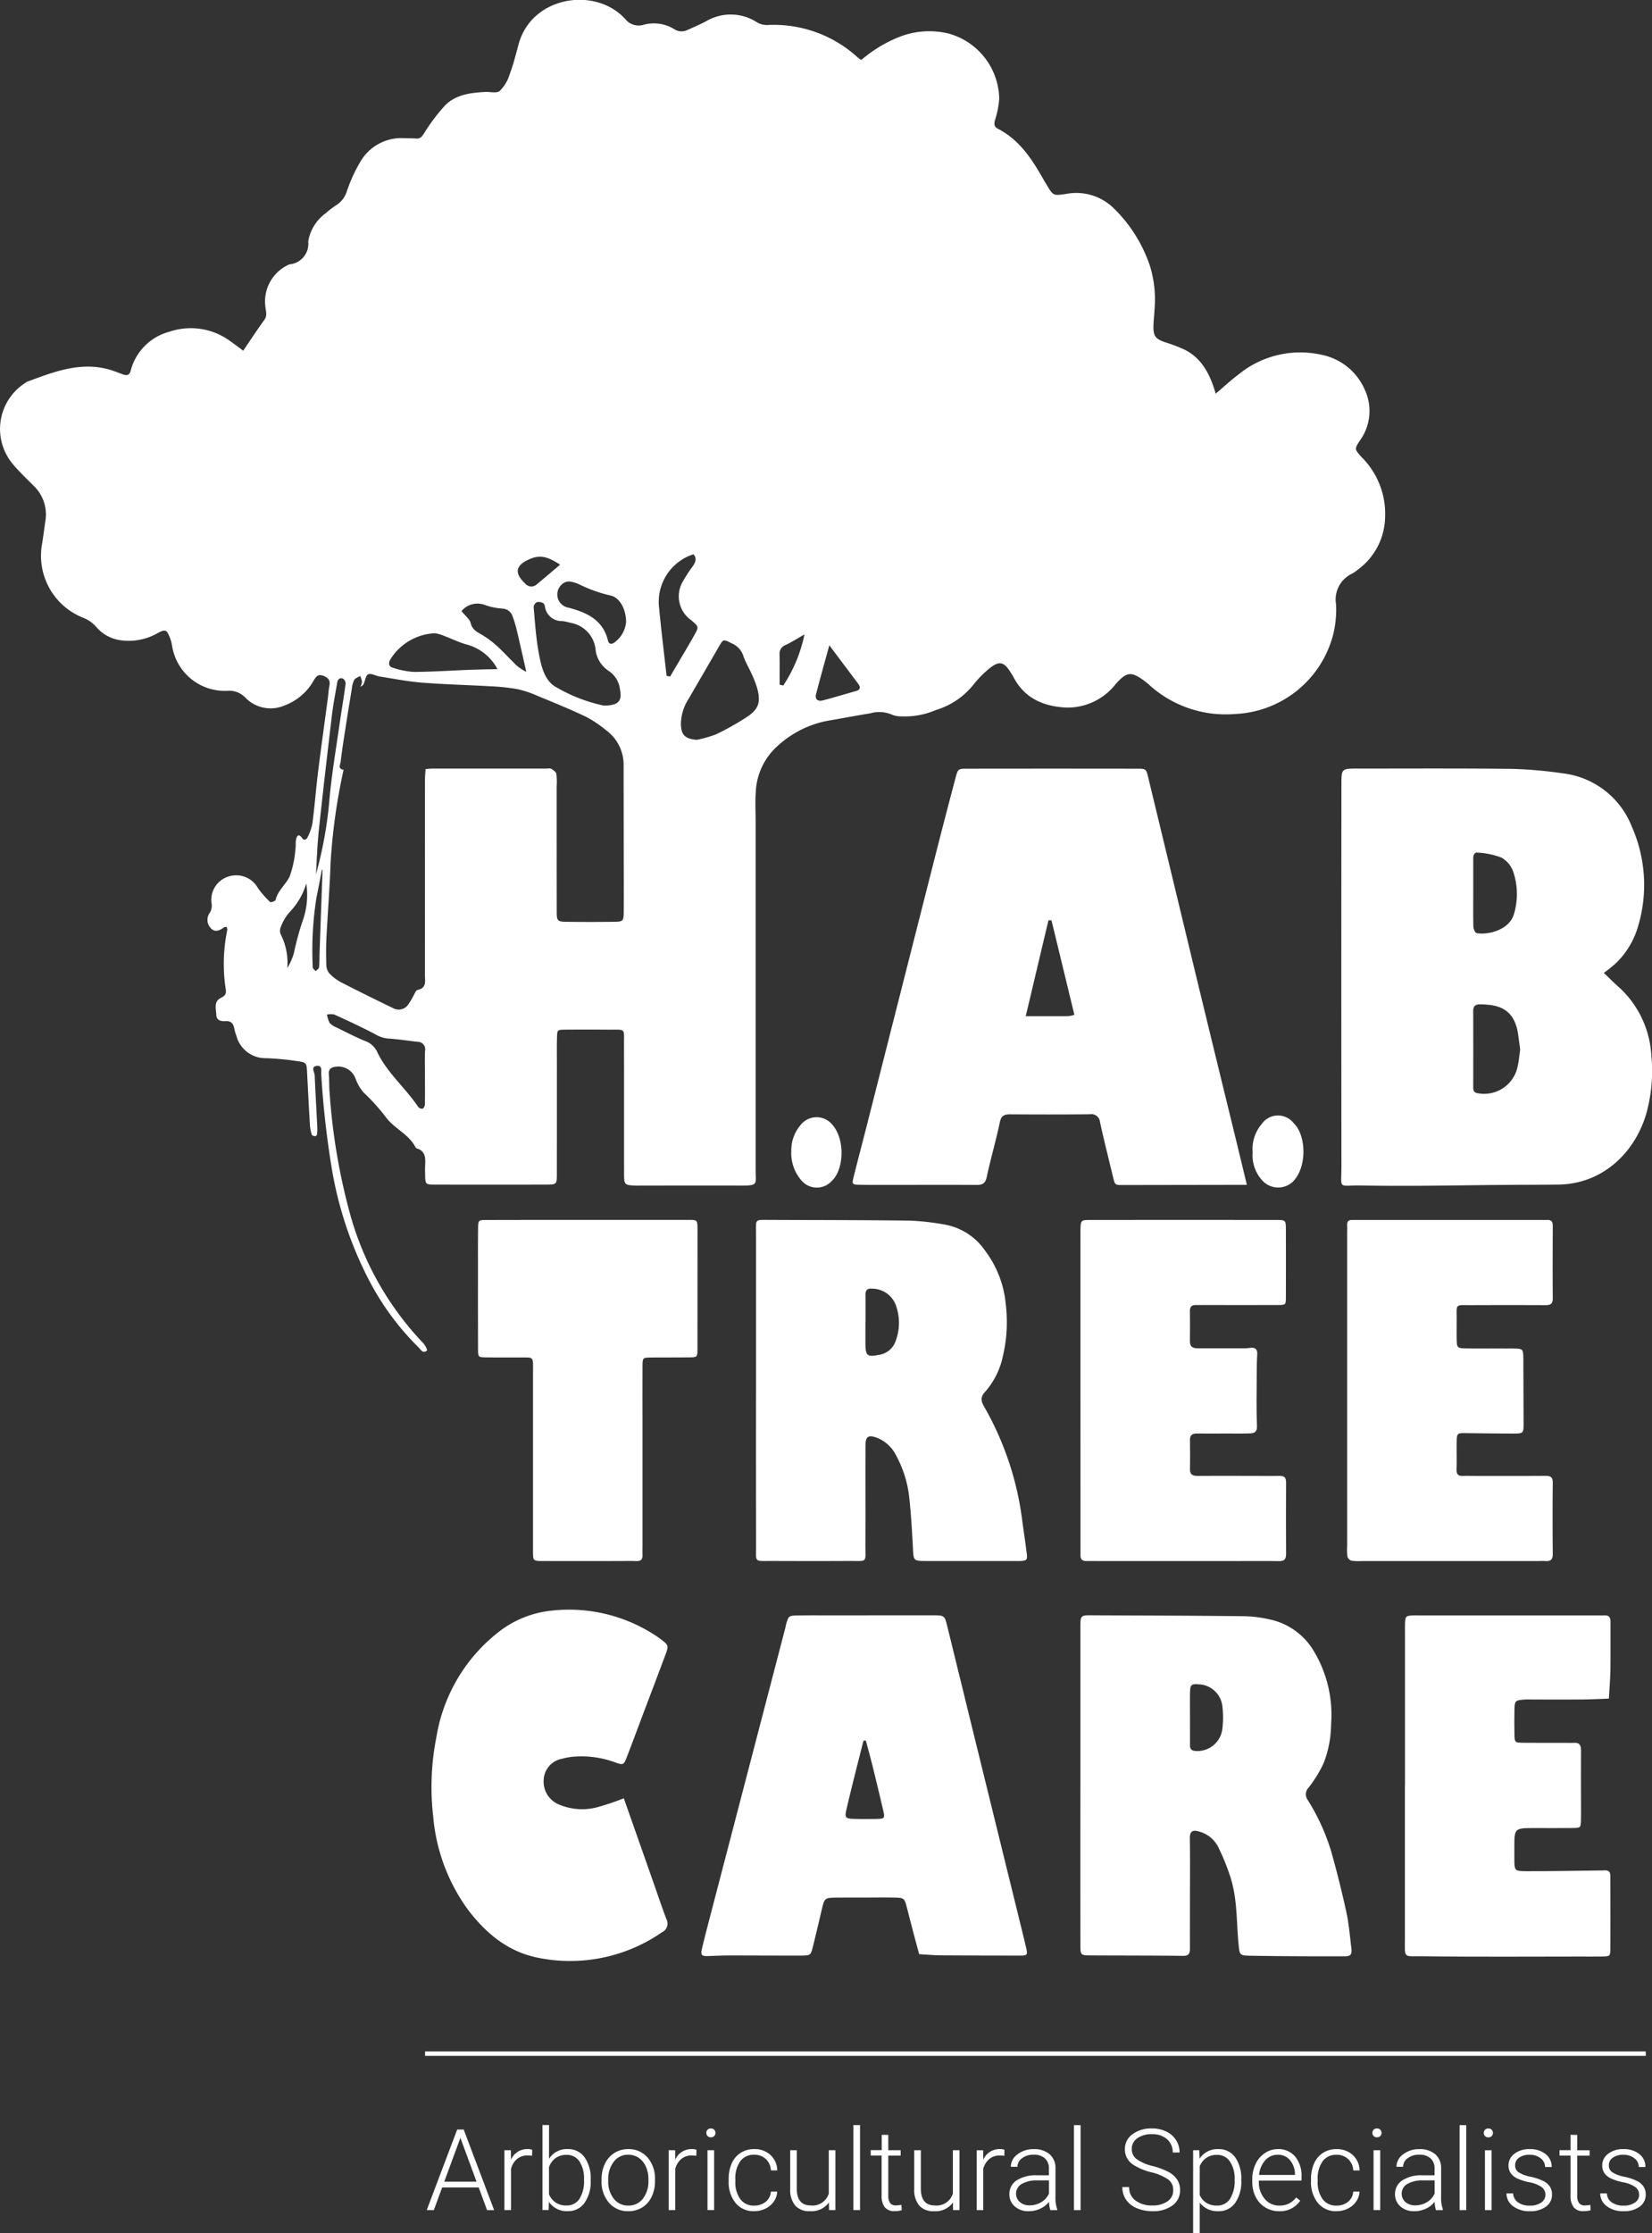
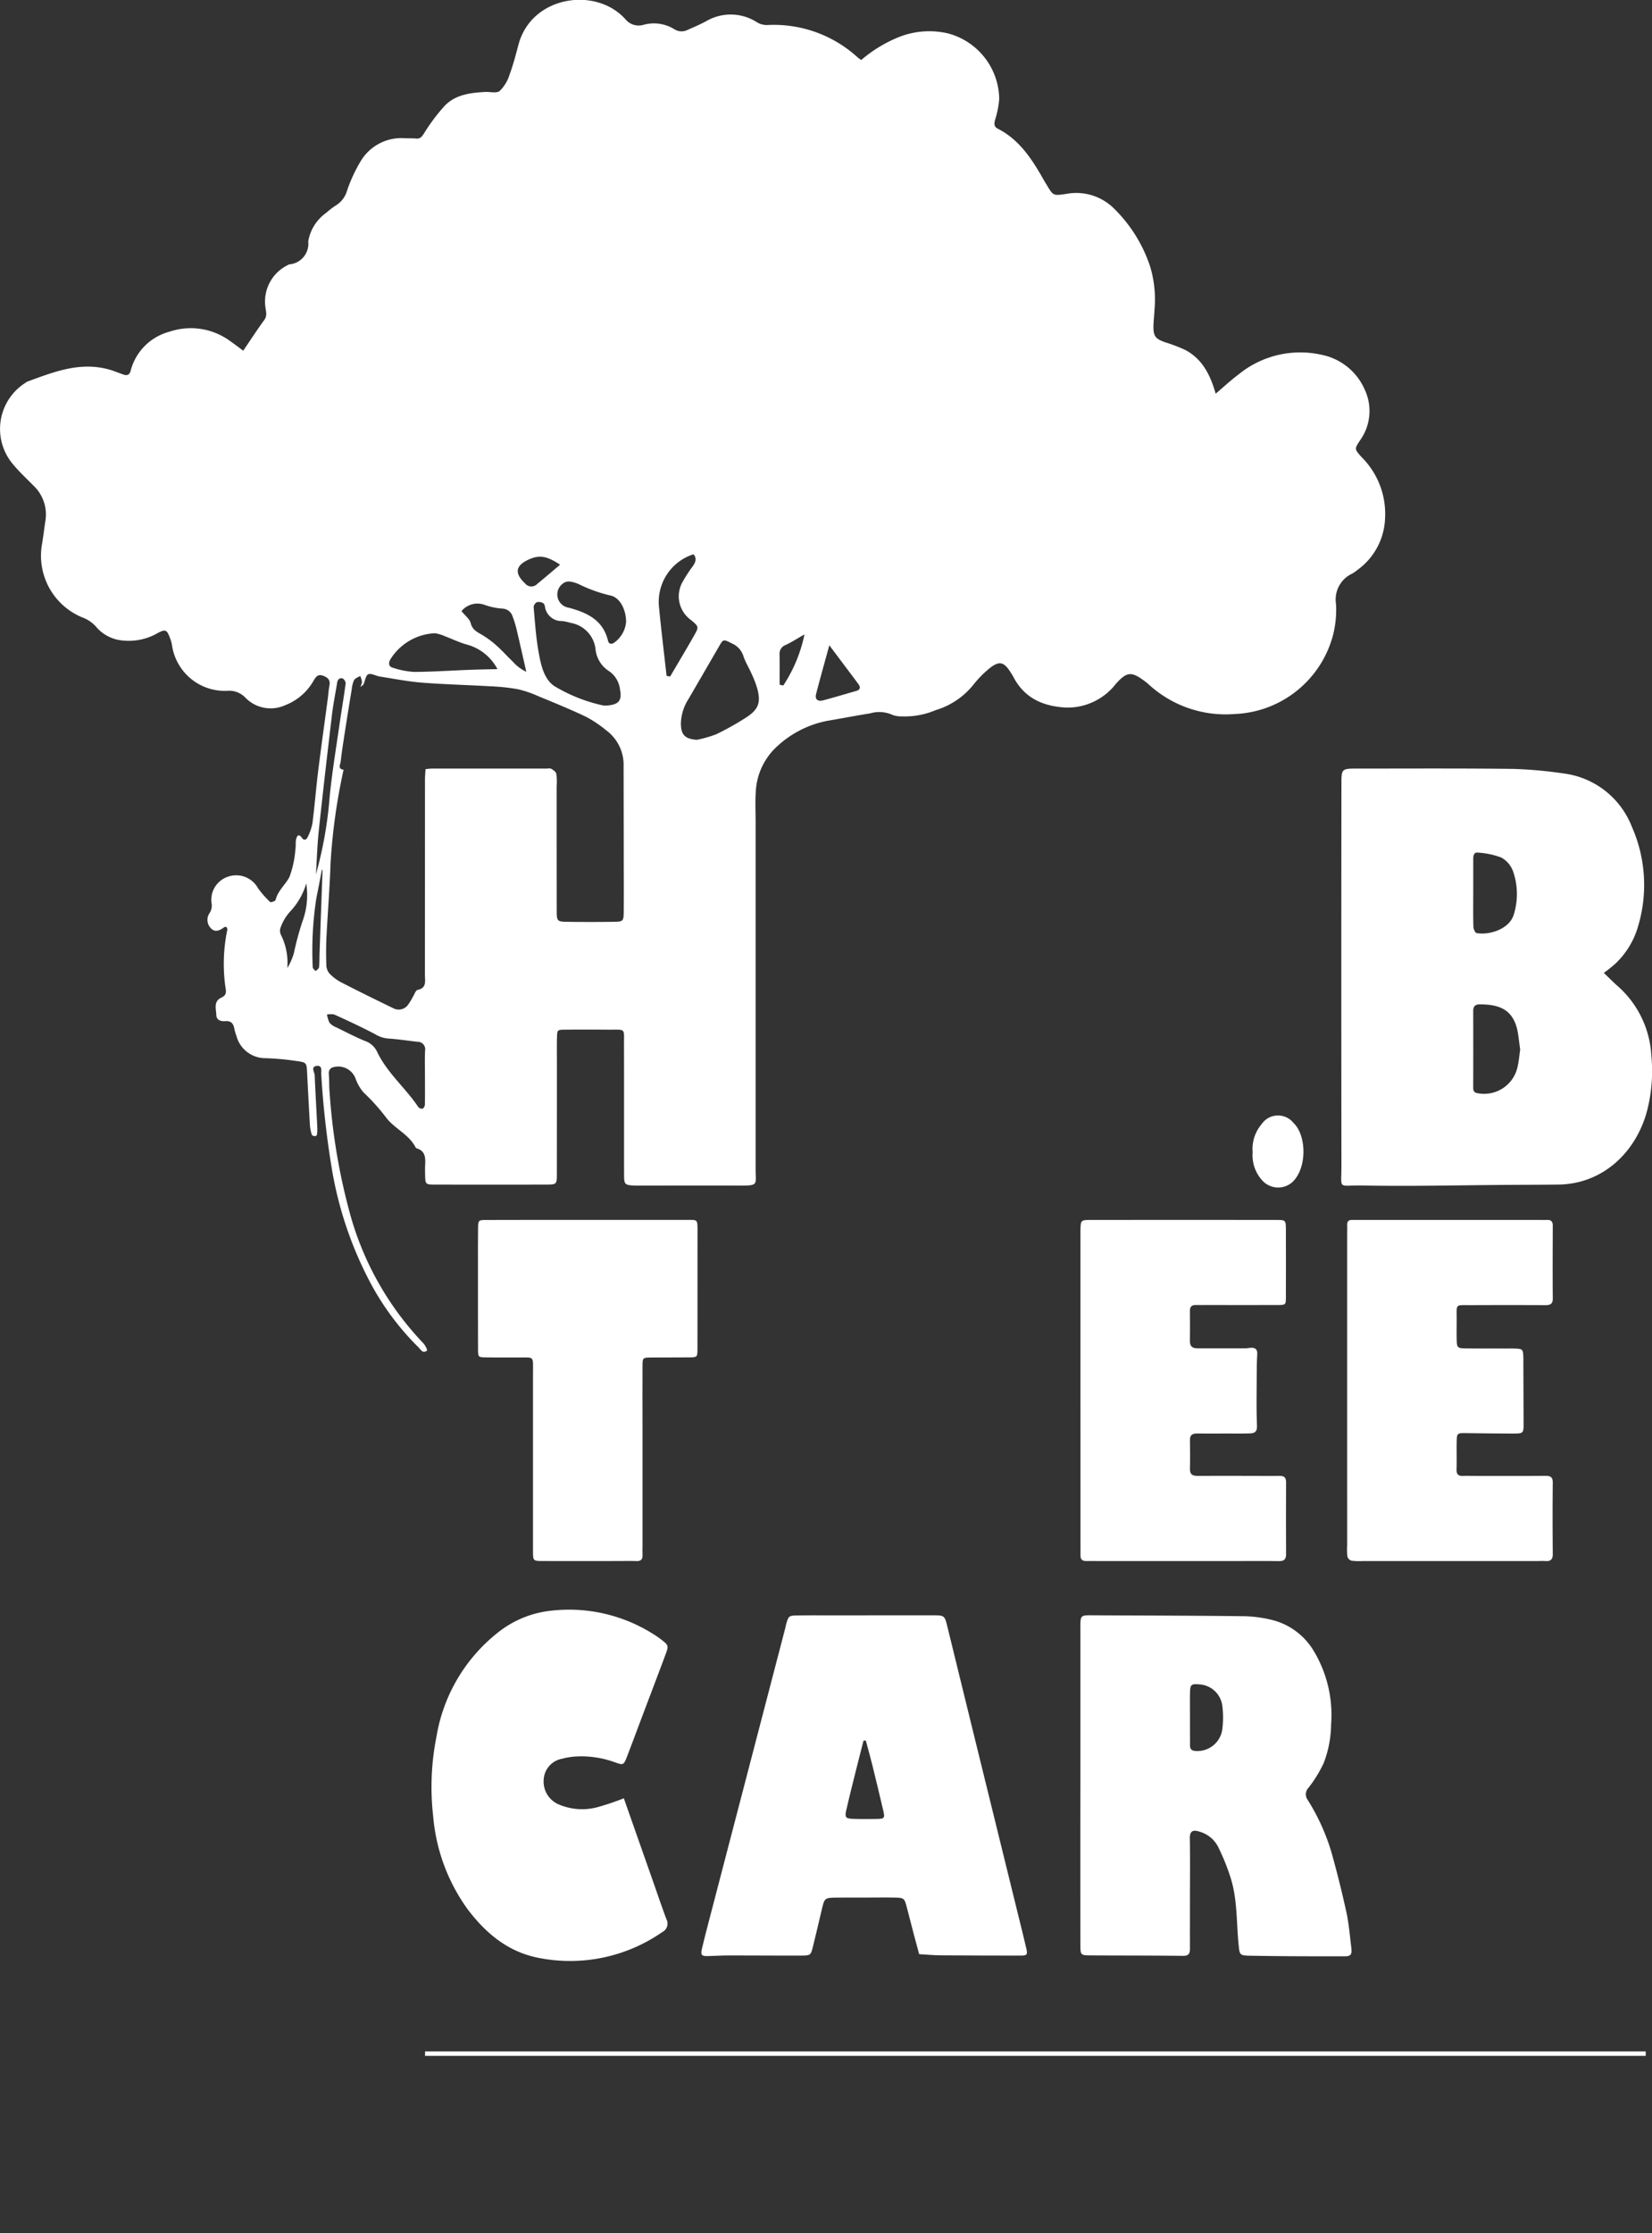
<svg xmlns="http://www.w3.org/2000/svg" width="185.379" height="250.422" viewBox="0 0 185.379 250.422">
  <rect x="0" y="0" width="185.379" height="250.422" fill="#333333" stroke="none" />
  <g id="Group_3" data-name="Group 3" transform="translate(-73.559 -134.446)">
    <g id="Group_2" data-name="Group 2" transform="translate(73.559 134.446)">
      <path id="Path_14" data-name="Path 14" d="M98.981,238.4c-.085,0-.2-.023-.254.02-.487.359-1.027.642-1.512.112a1.333,1.333,0,0,1-.126-1.709,1.527,1.527,0,0,0,.2-1.141,2.737,2.737,0,0,1,1.956-2.956,2.79,2.79,0,0,1,3.262,1.317,10.6,10.6,0,0,0,1.369,1.557c.07.068.578-.1.608-.23.248-1.051,1.12-1.714,1.564-2.6a11.38,11.38,0,0,0,.662-3.117c.062-.351,0-.726.075-1.072.1-.455.31-.677.678-.148.215.309.489.162.6-.076a5.853,5.853,0,0,0,.555-1.582c.25-1.933.4-3.879.638-5.813.34-2.746.728-5.486,1.093-8.229.061-.457.079-.923.174-1.373.131-.627-.14-.924-.7-1.135-.615-.229-.825.147-1.078.558a6.234,6.234,0,0,1-3.2,2.751,3.943,3.943,0,0,1-4.421-.821,2.5,2.5,0,0,0-2.021-.8,5.985,5.985,0,0,1-6.233-5.047,4.073,4.073,0,0,0-.3-1.034c-.3-.76-.477-.819-1.243-.434a6.529,6.529,0,0,1-4.285.84,4.36,4.36,0,0,1-2.64-1.436,3.789,3.789,0,0,0-1.451-1.058,7.474,7.474,0,0,1-4.648-8.436c.123-.812.23-1.626.348-2.439a4.439,4.439,0,0,0-1.308-3.937c-.757-.77-1.554-1.506-2.247-2.33a6.122,6.122,0,0,1,1.346-9.244c.043-.028.077-.076.123-.093,2.99-1.1,5.966-2.3,9.251-1.377.541.152,1.061.378,1.594.562.41.141.689.041.808-.419a6.106,6.106,0,0,1,4.352-4.386,7.474,7.474,0,0,1,6.883,1.1c.5.345.975.719,1.4,1.031.82-1.206,1.559-2.351,2.363-3.447.369-.5.171-.987.123-1.477a4.535,4.535,0,0,1,2.543-4.692.472.472,0,0,1,.139-.067,2.32,2.32,0,0,0,2.126-2.571,4.9,4.9,0,0,1,1.995-3.191,9.464,9.464,0,0,1,1.23-.928,2.857,2.857,0,0,0,1.129-1.573,17.116,17.116,0,0,1,1.626-3.462,5.322,5.322,0,0,1,4.871-2.421c.411.013.825,0,1.233.035.486.046.668-.2.923-.6a20.84,20.84,0,0,1,2.307-3.071c1.212-1.263,2.885-1.462,4.547-1.552.553-.03,1.281.172,1.619-.108a4.259,4.259,0,0,0,1.1-1.8c.409-1.1.709-2.251,1.011-3.391,1.457-5.5,8.7-6.562,12.011-2.846a1.913,1.913,0,0,0,2.069.6,4.364,4.364,0,0,1,3.4.5,1.487,1.487,0,0,0,1.466.1c.7-.312,1.416-.615,2.094-.977a5.439,5.439,0,0,1,5.713.1,2.143,2.143,0,0,0,1.132.317,13.956,13.956,0,0,1,10.175,3.625c.115.1.245.183.4.3a15.166,15.166,0,0,1,4.455-2.662,9.214,9.214,0,0,1,5.3-.321,7.715,7.715,0,0,1,5.733,7.353,10.6,10.6,0,0,1-.484,2.4c-.085.378-.1.711.306.919,2.517,1.277,3.926,3.543,5.248,5.886.076.134.163.262.242.394.758,1.278.753,1.254,2.227,1.039a6.007,6.007,0,0,1,5.359,1.661,16.2,16.2,0,0,1,4.027,6.454,12.78,12.78,0,0,1,.5,4.872c-.022.616-.11,1.231-.118,1.847-.016,1.118.218,1.415,1.287,1.8a17.726,17.726,0,0,1,2.289.874c1.907,1.008,2.8,2.777,3.408,4.9.886-.75,1.682-1.5,2.555-2.149a10.944,10.944,0,0,1,9.42-2.194,6.718,6.718,0,0,1,4.736,3.854,5.643,5.643,0,0,1-.508,5.715c-.647.985-.635.981.17,1.886a8.96,8.96,0,0,1,2.634,6.846,7.455,7.455,0,0,1-3.069,5.785,4.8,4.8,0,0,1-.632.44,3.191,3.191,0,0,0-1.8,3.422,11.708,11.708,0,0,1-.31,3.357,11.9,11.9,0,0,1-11.039,8.958,12.762,12.762,0,0,1-9.636-3.284c-.152-.138-.309-.271-.474-.393-1.5-1.109-1.994-1.1-3.253.3a6.843,6.843,0,0,1-5.642,2.652c-2.5-.142-4.591-1.041-5.827-3.386-.12-.227-.26-.443-.4-.658-.7-1.072-1.211-1.2-2.245-.4a11.544,11.544,0,0,0-1.839,1.849,8.57,8.57,0,0,1-4.267,2.887,8.81,8.81,0,0,1-3.742.7,2.988,2.988,0,0,1-1.058-.15,3.635,3.635,0,0,0-2.549-.19c-1.618.26-3.228.573-4.845.846a11.5,11.5,0,0,0-5.566,2.831,7.354,7.354,0,0,0-2.425,5.176c-.074,1.075-.016,2.159-.016,3.238q0,19.517,0,39.032c0,1.746.371,1.841-1.836,1.834-3.647-.013-7.3,0-10.943,0-.257,0-.515.009-.771,0-1.143-.058-1.209-.109-1.211-1.261-.008-4.834.006-9.668-.008-14.5-.006-1.951.239-1.711-1.719-1.724-1.645-.012-3.291-.015-4.936,0-.823.009-.841.034-.864.881-.024.925-.01,1.851-.01,2.777,0,4.166,0,8.331-.005,12.5,0,1.189-.023,1.21-1.191,1.213q-6.248.014-12.5,0c-1.066,0-1.067-.029-1.093-1.15-.007-.308-.013-.617,0-.925.038-.837.1-1.679-.956-1.99a.213.213,0,0,1-.112-.1c-.74-1.465-2.335-2.087-3.291-3.329a22.414,22.414,0,0,0-2.551-2.839,4.975,4.975,0,0,1-.908-1.587,2.064,2.064,0,0,0-2.178-1.3c-.52.05-.864.253-.807.878.06.665.02,1.339.084,2A69.078,69.078,0,0,0,112.93,270.9a34.114,34.114,0,0,0,8.116,14.161c.218.222.492.769.43.825-.462.421-.711-.115-.96-.353a29.953,29.953,0,0,1-5.692-7.808,42.142,42.142,0,0,1-4.007-12.083,101.4,101.4,0,0,1-1.208-10.694c-.029-.368.148-1.006-.436-.974-.811.044-.313.7-.3,1.075.08,1.95.2,3.9.292,5.846a4.256,4.256,0,0,1-.033.766c-.01.078-.131.2-.193.2-.134-.01-.351-.062-.378-.147a4.224,4.224,0,0,1-.22-1.035c-.12-2-.22-4-.324-6-.053-1.03-.066-1.1-1.146-1.244a29.709,29.709,0,0,0-3.523-.323,3.363,3.363,0,0,1-3.272-2.548,4.161,4.161,0,0,1-.218-.738c-.1-.575-.345-.919-1.012-.868-.481.037-.993-.086-1.013-.689-.023-.679-.327-1.5.517-1.922.429-.213.61-.391.548-.918a18.629,18.629,0,0,1,.174-6.738C99.091,238.611,99.015,238.506,98.981,238.4Zm13.134-17.638a66.876,66.876,0,0,0-1.463,10.486c-.092,2.768-.319,5.531-.459,8.3-.051,1.025-.049,2.056-.016,3.082a1.546,1.546,0,0,0,.324.954,5.057,5.057,0,0,0,1.323,1.012c1.958,1.008,3.936,1.979,5.918,2.939a1.293,1.293,0,0,0,1.62-.43,8.326,8.326,0,0,0,.554-.92c.158-.257.292-.684.5-.728,1.052-.22.824-1,.825-1.684q.006-10.944.006-21.889c0-.388.041-.777.064-1.191.314-.025.513-.056.712-.056q6.4,0,12.794,0c.206,0,.45-.062.607.027.23.13.522.346.567.57a7.013,7.013,0,0,1,.033,1.382c0,4.676,0,9.352.007,14.028,0,1.075.079,1.159,1.117,1.174q2.62.038,5.241,0c1.135-.015,1.155-.049,1.162-1.278.012-2,0-4.008,0-6.012q-.006-5.087-.015-10.174a4.8,4.8,0,0,0-1.939-4,13.31,13.31,0,0,0-2.287-1.533c-1.757-.836-3.565-1.57-5.365-2.313a12.345,12.345,0,0,0-2.31-.781,23.2,23.2,0,0,0-3.058-.32c-2.562-.149-5.13-.209-7.687-.411-1.578-.125-3.142-.437-4.709-.682-.447-.07-.962-.394-1.3-.253-.287.119-.347.75-.541,1.137-.061.122-.232.189-.353.28a1.679,1.679,0,0,0,.193-.563,2.647,2.647,0,0,0-.2-.673c-.236.154-.562.256-.687.474a3.126,3.126,0,0,0-.262,1.027q-.352,2.1-.681,4.208c-.2,1.3-.414,2.6-.565,3.913C111.754,220.161,111.422,220.686,112.115,220.765Zm29.144-7.2c.154,0,.309.012.462,0,1.279-.111,1.648-.558,1.412-1.792a2.888,2.888,0,0,0-1.223-2.057,3.3,3.3,0,0,1-1.532-2.537,3.374,3.374,0,0,0-2.813-2.884,5.573,5.573,0,0,0-.9-.2,1.884,1.884,0,0,1-1.954-1.609c-.025-.146-.094-.352-.2-.4a1.02,1.02,0,0,0-.685-.116.7.7,0,0,0-.386.533c.149,1.683.257,3.377.553,5.037.252,1.411.576,3.022,1.757,3.839A18,18,0,0,0,141.259,213.561Zm10.483,3.849a13.21,13.21,0,0,0,2.187-.624,30.679,30.679,0,0,0,3.34-1.87c1.442-.922,1.709-1.728,1.228-3.393a12.2,12.2,0,0,0-.619-1.564c-.292-.654-.677-1.273-.9-1.946a2.3,2.3,0,0,0-1.278-1.408c-.982-.487-.955-.534-1.484.379q-1.69,2.916-3.385,5.83a5.354,5.354,0,0,0-.865,2.743C149.971,216.861,150.412,217.3,151.742,217.41Zm-22.361-7.928a5.5,5.5,0,0,0-3.453-2.761c-.826-.227-1.607-.616-2.414-.917a4.353,4.353,0,0,0-1.148-.346,6.2,6.2,0,0,0-5.044,3c-.2.411-.106.75.3.861a9.224,9.224,0,0,0,2.382.474c2.042-.005,4.083-.15,6.125-.227C127.185,209.522,128.241,209.509,129.381,209.482Zm-8.135,45.728h0c0-.975-.032-1.953.011-2.926a.844.844,0,0,0-.863-1.013c-1.116-.126-2.227-.3-3.346-.369a3.336,3.336,0,0,1-1.4-.486c-1.5-.786-3.034-1.5-4.572-2.2a2.085,2.085,0,0,0-.822,0,3.082,3.082,0,0,0,.29.932,1.98,1.98,0,0,0,.76.508c1.056.52,2.1,1.064,3.188,1.515a2.349,2.349,0,0,1,1.356,1.163c1.119,2.4,3.2,4.087,4.641,6.243a.566.566,0,0,0,.5.2.63.63,0,0,0,.25-.492C121.258,257.264,121.246,256.237,121.246,255.21Zm27.113-44.972.4.074c.9-1.541,1.827-3.073,2.707-4.628.536-.947.507-.963-.345-1.692a3.269,3.269,0,0,1-.907-4.391,15.168,15.168,0,0,1,1.093-1.667c.3-.44.477-.873.07-1.332a5.6,5.6,0,0,0-3.856,6.025C147.763,205.168,148.077,207.7,148.359,210.238Zm-4.542-6.083c-.026-1.484-.764-2.726-1.752-2.928a16.313,16.313,0,0,1-3.443-1.218,3.71,3.71,0,0,0-1.164-.355,1.112,1.112,0,0,0-.807.29,1.5,1.5,0,0,0,.721,2.647c2.061.554,3.862,1.375,4.418,3.718.1.406.44.4.722.179A3.184,3.184,0,0,0,143.818,204.155Zm-18.472-1.18c.433.539.917.891,1.028,1.336.175.7.628.956,1.172,1.265a10.467,10.467,0,0,1,1.726,1.259c.652.575,1.23,1.232,1.859,1.835a4.556,4.556,0,0,0,1.489,1.109c-.383-1.676-.725-3.212-1.089-4.744a12.066,12.066,0,0,0-.449-1.462,1.249,1.249,0,0,0-1.136-.879A7.431,7.431,0,0,1,128,202.3,2.324,2.324,0,0,0,125.346,202.975ZM109.01,232.5a45.292,45.292,0,0,0,1.548-8.767c.262-2.646.7-5.276,1.078-7.911.225-1.571.5-3.137.707-4.71a.682.682,0,0,0-.312-.572c-.335-.124-.573.076-.634.451-.2,1.213-.444,2.418-.589,3.637-.514,4.325-1.017,8.651-1.478,12.981C109.158,229.231,109.113,230.867,109.01,232.5Zm57.611-25.69c-.558,2.041-1.043,3.752-1.486,5.474-.147.572.178.86.787.7,1.238-.325,2.462-.7,3.7-1.049.51-.144.514-.436.246-.8C168.855,209.78,167.838,208.432,166.621,206.808Zm-58.692,26.7a7.8,7.8,0,0,1-1.836,3.184,5.225,5.225,0,0,0-1.018,1.693,1.061,1.061,0,0,0-.005.865,7,7,0,0,1,.727,3.752,6.9,6.9,0,0,0,.74-1.669,32.687,32.687,0,0,1,.948-3.519A8.6,8.6,0,0,0,107.928,233.512Zm28.481-35.737c-1.5-1-2.354-1.122-3.55-.568-1.467.68-1.588,1.536-.375,2.672a.9.9,0,0,0,1.36.048C134.675,199.251,135.486,198.553,136.409,197.775Zm24.634,13.456.409.092a16.384,16.384,0,0,0,2.38-5.731c-.786.447-1.43.865-2.119,1.187a1.036,1.036,0,0,0-.676,1.075C161.055,208.979,161.044,210.1,161.044,211.23Zm-51.29,20.8-.069-.067c-.205,1.048-.4,2.1-.616,3.144a38.316,38.316,0,0,0-.416,7.826c0,.139.213.279.327.417.132-.14.362-.27.378-.422.059-.557.042-1.12.063-1.681Q109.585,236.642,109.754,232.035Z" transform="translate(-73.559 -134.446)" fill="#fff" />
      <path id="Path_15" data-name="Path 15" d="M387.118,320.042c.689.658,1.08,1.061,1.5,1.43a11.183,11.183,0,0,1,3.832,7.821,17.823,17.823,0,0,1-.573,6.566c-1.339,4.491-5.007,7.857-9.839,7.921-1.954.025-3.908.025-5.862.038-5.4.035-10.8.17-16.194.067-2.761-.052-2.3.566-2.307-2.227q-.026-21.37,0-42.74c0-1.784.012-1.787,1.82-1.786,5.812,0,11.624-.034,17.435.035a48.65,48.65,0,0,1,5.667.509,9.5,9.5,0,0,1,7.667,5.972,16.15,16.15,0,0,1,.568,11.591,9.255,9.255,0,0,1-2.381,3.736A14.33,14.33,0,0,1,387.118,320.042Zm-9.385,8.591c-.079-.59-.15-1.146-.23-1.7-.424-2.934-2.279-3.348-4.306-3.362-.513,0-.735.229-.733.741q.011,4.3,0,8.6c0,.348.1.56.489.621a3.838,3.838,0,0,0,4.518-3.106C377.6,329.831,377.65,329.22,377.733,328.633Zm-5.266-17.6h0c0,1.279-.019,2.558.017,3.835.007.25.193.68.356.71,1.37.254,3.665-.4,4.177-2.076a7.77,7.77,0,0,0-.072-4.82,2.907,2.907,0,0,0-1.331-1.575,8.976,8.976,0,0,0-2.664-.554c-.361-.047-.482.3-.482.645C372.469,308.476,372.467,309.754,372.467,311.032Z" transform="translate(-207.147 -210.942)" fill="#fff" />
-       <path id="Path_16" data-name="Path 16" d="M298.415,343.82h-1.737l-12.182.02c-.876,0-.879,0-1.1-.9-.49-2.044-1.008-4.082-1.457-6.135a.979.979,0,0,0-1.157-.9c-2.981.03-5.962.027-8.944.006-.664,0-.99.163-1.145.893-.435,2.053-1.026,4.073-1.465,6.126-.154.72-.474.9-1.141.9-3.135-.02-6.271-.006-9.407-.006-1.234,0-2.468.01-3.7-.013-.858-.016-.9-.06-.691-.885.482-1.942,1-3.875,1.49-5.814q3.806-14.977,7.61-29.955,1.139-4.472,2.322-8.935c.277-1.049.3-1.069,1.31-1.07q9.561-.014,19.122,0c.953,0,.969.025,1.206,1q2.674,11.055,5.337,22.114,2.01,8.3,4.042,16.593C297.275,339.089,297.813,341.33,298.415,343.82Zm-21.924-29.662-.342-.005-2.55,10.754c1.718,0,3.25,0,4.782-.005a3.815,3.815,0,0,0,.677-.148C278.192,321.18,277.341,317.669,276.491,314.159Z" transform="translate(-158.497 -210.949)" fill="#fff" />
-       <path id="Path_17" data-name="Path 17" d="M233.691,411.807q0-8.864,0-17.73c0-1.473-.156-1.415,1.423-1.409,5.293.022,10.586.016,15.879.084a28.294,28.294,0,0,1,3.813.429,6.985,6.985,0,0,1,4.563,2.9,11.737,11.737,0,0,1,2.353,6.095,16.513,16.513,0,0,1-.3,5.649,8.831,8.831,0,0,1-2,4.1c-.577.608-.505,1.052-.1,1.74a34.285,34.285,0,0,1,4.25,12.766c.171,1.219.347,2.436.5,3.657.087.7-.005.793-.71.832-.205.011-.411,0-.617,0q-4.934,0-9.867,0c-1.545,0-1.506-.006-1.58-1.487-.1-1.894-.209-3.791-.414-5.675a12.67,12.67,0,0,0-1.471-4.668,4.013,4.013,0,0,0-2.229-2.016c-.907-.312-1.2-.1-1.208.884-.013,3.7.006,7.4-.009,11.1-.009,2.154.3,1.846-1.88,1.858-2.878.016-5.756.011-8.634,0-2-.006-1.754.215-1.756-1.688Q233.681,420.518,233.691,411.807Zm12.291-7.677h-.011c0,.818-.007,1.635,0,2.452.015,1.332.215,1.483,1.529,1.216a2.306,2.306,0,0,0,1.827-1.46,5.767,5.767,0,0,0,.028-4.177,2.838,2.838,0,0,0-2.629-1.779c-.512-.06-.756.154-.75.683C245.991,402.087,245.982,403.109,245.982,404.13Z" transform="translate(-148.856 -255.869)" fill="#fff" />
      <path id="Path_18" data-name="Path 18" d="M302.4,495.393q0-8.717,0-17.434c0-1.687-.042-1.6,1.61-1.588,5.554.026,11.107.035,16.66.1a14.2,14.2,0,0,1,3.047.376,7.578,7.578,0,0,1,4.863,3.509,13.913,13.913,0,0,1,1.955,8.243,12.337,12.337,0,0,1-.839,4.358,14.335,14.335,0,0,1-1.686,2.739,1.068,1.068,0,0,0-.1,1.38,23.606,23.606,0,0,1,2.664,5.87q.935,3.327,1.674,6.707c.283,1.3.388,2.636.551,3.958.1.788-.034,1-.751,1-3.547,0-7.095,0-10.641-.067-1.168-.021-1.141-.11-1.26-1.345-.238-2.449-.129-4.947-.866-7.327a24.542,24.542,0,0,0-1.433-3.554,3.381,3.381,0,0,0-2.109-1.695c-.642-.2-1.072-.126-1.056.762.042,2.365.013,4.731.012,7.1,0,1.749-.007,3.5,0,5.246,0,.543-.112.837-.777.829-3.445-.043-6.89-.03-10.335-.051-1.16-.007-1.181-.026-1.182-1.217Q302.391,504.342,302.4,495.393Zm12.3-7.655v1.531c0,.562.006,1.123,0,1.685,0,.451.22.616.659.632a2.821,2.821,0,0,0,2.956-2.342,10.531,10.531,0,0,0,.01-2.745,2.759,2.759,0,0,0-2.606-2.385c-.861-.07-.995.03-1.013.868C314.683,485.9,314.7,486.82,314.7,487.739Z" transform="translate(-181.166 -295.229)" fill="#fff" />
      <path id="Path_19" data-name="Path 19" d="M240.65,476.371c2.467,0,4.934-.005,7.4,0,1.347,0,1.358.011,1.665,1.257q1.415,5.744,2.817,11.491,2.7,10.975,5.4,21.949c.22.9.444,1.792.65,2.691.155.677.065.775-.669.773-2.98-.007-5.961-.006-8.941-.03-.806-.006-1.612-.086-2.418-.131-.2-.739-.406-1.476-.6-2.217q-.393-1.487-.771-2.977c-.276-1.084-.305-1.128-1.421-1.152-1.079-.022-2.158,0-3.238,0s-2.158-.008-3.237.005c-1.331.016-1.36.051-1.653,1.3-.328,1.4-.655,2.8-1,4.188-.243.975-.259,1.007-1.347,1.012-2.669.012-5.338-.019-8.007-.017-.821,0-1.641.051-2.462.072-.678.017-.805-.127-.643-.819.245-1.048.517-2.089.789-3.131q4.287-16.44,8.577-32.878c.026-.1.032-.2.06-.3.295-1.037.3-1.053,1.349-1.072,1.079-.021,2.158-.007,3.237-.008h4.471Zm-.084,14.042-.262.018c-.271,1.067-.546,2.133-.812,3.2-.383,1.545-.777,3.087-1.13,4.639-.172.756-.045.9.76.926.873.03,1.748.024,2.621.011.931-.014.983-.083.776-.957-.4-1.695-.8-3.389-1.22-5.08C241.071,492.247,240.811,491.332,240.566,490.413Z" transform="translate(-143.409 -295.229)" fill="#fff" />
      <path id="Path_20" data-name="Path 20" d="M186.542,496.33l3.35,9.523c.476,1.352.929,2.714,1.44,4.053a1.063,1.063,0,0,1-.487,1.435,18.111,18.111,0,0,1-13.935,2.871c-3.417-.682-5.9-2.789-7.922-5.476a20.736,20.736,0,0,1-3.84-10.4,28.724,28.724,0,0,1,.364-8.877,18.769,18.769,0,0,1,7.091-11.864,11.516,11.516,0,0,1,5.645-2.286,17.686,17.686,0,0,1,11.636,2.629,9.927,9.927,0,0,1,.887.613c.793.619.816.681.442,1.682-.788,2.113-1.592,4.22-2.389,6.329-.634,1.678-1.258,3.359-1.9,5.033-.4,1.029-.415,1.044-1.409.689a10.956,10.956,0,0,0-4.387-.637,7.526,7.526,0,0,0-1.507.248,2.513,2.513,0,0,0-2.072,2.347,2.782,2.782,0,0,0,1.6,2.737,6.664,6.664,0,0,0,4.66.284A28.22,28.22,0,0,0,186.542,496.33Z" transform="translate(-116.54 -294.669)" fill="#fff" />
      <path id="Path_21" data-name="Path 21" d="M302.414,411.8q0-8.555,0-17.11c0-.308-.008-.617,0-.925.038-1.064.04-1.088,1.172-1.089q10.405-.012,20.81,0c1.055,0,1.068.025,1.072,1.125q.013,3.776,0,7.553c0,.83-.029.858-.871.862-2.723.014-5.447,0-8.17,0-.36,0-.719.01-1.079,0-.447-.009-.653.2-.651.646.007,1.13.021,2.261,0,3.391-.013.612.29.818.844.817,1.8,0,3.6,0,5.4,0,.2,0,.407-.052.612-.06.509-.022.734.2.7.736-.051.817-.056,1.638-.059,2.457-.006,1.85-.05,3.7.029,5.548.029.661-.24.84-.751.861-.821.033-1.644.013-2.465.015-1.182,0-2.364.009-3.546,0-.5,0-.764.18-.758.714.013,1.079.025,2.158,0,3.236-.017.613.252.8.828.8,2.158-.016,4.317,0,6.474,0,.925,0,1.851.018,2.775,0,.544-.013.711.234.709.743-.012,2.672-.017,5.344,0,8.015,0,.6-.214.813-.809.8-1.541-.027-3.083-.009-4.625-.009H304.173c-.36,0-.72-.013-1.079,0-.439.015-.68-.159-.675-.621,0-.36,0-.719,0-1.079Q302.414,420.511,302.414,411.8Z" transform="translate(-181.172 -255.871)" fill="#fff" />
      <path id="Path_22" data-name="Path 22" d="M358.9,411.766q0-8.714,0-17.429c0-.36.015-.72,0-1.08-.015-.379.141-.578.527-.58q.463,0,.926,0h20.205c.257,0,.514.011.771,0,.445-.018.647.173.645.632-.009,2.725-.023,5.45,0,8.174.007.664-.321.751-.855.749q-4.164-.017-8.329,0c-1.845.006-1.587-.2-1.6,1.672,0,.668-.011,1.337,0,2.005.018,1.153.023,1.164,1.241,1.177,1.439.014,2.879.007,4.319.009.257,0,.514-.005.771,0,1.118.029,1.119.03,1.153,1.1.006.206,0,.411,0,.617q.012,3.392.025,6.785c0,.957-.047,1.033-1.049,1.035-1.85,0-3.7-.026-5.549-.049-.8-.01-.888.045-.907.844-.025,1.079.015,2.159-.017,3.238-.015.539.2.738.715.717.461-.019.925,0,1.387,0,2.622,0,5.244.01,7.867-.008.563,0,.835.13.828.771-.029,2.673-.024,5.347,0,8.02,0,.631-.286.807-.849.764-.306-.024-.617,0-.925,0q-9.794,0-19.588,0a6.727,6.727,0,0,1-1.229-.041.7.7,0,0,1-.454-.458,7.147,7.147,0,0,1-.028-1.23Q358.9,420.481,358.9,411.766Z" transform="translate(-207.73 -255.872)" fill="#fff" />
-       <path id="Path_23" data-name="Path 23" d="M371.155,495.444V478.327c0-.36-.014-.72.005-1.079.041-.78.087-.818.924-.861.205-.01.411,0,.617,0h20.046c.257,0,.516.018.771,0,.546-.038.707.24.7.743-.014,1.8.017,3.6-.012,5.4-.017,1.064-.113,2.127-.174,3.19-1.02.034-2.04.091-3.06.1-1.8.014-3.6,0-5.4,0-.36,0-.721-.019-1.079.008-.956.073-1.038.153-1.056,1.1-.017.925-.019,1.851,0,2.776s.035.955.939.966c1.593.019,3.187.006,4.78.007.308,0,.618.021.925,0,.59-.048.829.2.824.8-.015,1.9,0,3.8,0,5.705,0,.719.016,1.44-.005,2.159-.025.848-.039.874-.866.886-1.439.022-2.878.008-4.318.007-2.294,0-2.294,0-2.291,2.249,0,.411,0,.822,0,1.233.014,1.3.015,1.354,1.375,1.357,2.722.007,5.444-.049,8.167-.08.206,0,.411,0,.616-.013.475-.025.629.233.62.665-.01.463,0,.925,0,1.388,0,2.21.01,4.42,0,6.631-.006.943-.028.955-.923.976-.77.018-1.542.006-2.313.005-5.908,0-11.816.051-17.723-.034-2.344-.033-2.1.34-2.1-2.034q-.01-8.558,0-17.117Z" transform="translate(-213.494 -295.235)" fill="#fff" />
      <path id="Path_24" data-name="Path 24" d="M187.161,392.667q5.555,0,11.108,0c1.1,0,1.163-.08,1.162,1.042,0,4.474,0,8.948-.005,13.422,0,.925-.026.944-.919.954-1.44.018-2.88,0-4.32.013-.9.011-.92.028-.926.96-.014,2.16,0,4.32,0,6.48v13.731c0,.308-.018.618,0,.925.034.508-.145.761-.7.733-.616-.031-1.234-.007-1.851-.006-2.88,0-5.76.009-8.639,0-1.085,0-1.1-.019-1.1-1.094q-.007-9.951,0-19.9c0-2.107.215-1.812-1.771-1.832-1.182-.012-2.365.011-3.548-.01-.818-.014-.845-.035-.849-.883-.013-3.137-.007-6.274-.006-9.411,0-1.388-.011-2.777.009-4.166.014-.922.034-.947.942-.949C179.551,392.661,183.356,392.667,187.161,392.667Z" transform="translate(-121.161 -255.867)" fill="#fff" />
      <path id="Path_25" data-name="Path 25" d="M338.886,374.686a4.267,4.267,0,0,1,1-3.135,2.225,2.225,0,0,1,3.578-.149c1.491,1.416,1.533,5.07-.109,6.629a2.4,2.4,0,0,1-3.429-.218A4.162,4.162,0,0,1,338.886,374.686Z" transform="translate(-198.319 -245.48)" fill="#fff" />
-       <path id="Path_26" data-name="Path 26" d="M241.163,374.7a4.318,4.318,0,0,1,1.013-2.85,2.277,2.277,0,0,1,3.492-.188c1.6,1.675,1.4,5.132.072,6.382a2.263,2.263,0,0,1-3.491-.076A4.691,4.691,0,0,1,241.163,374.7Z" transform="translate(-152.368 -245.65)" fill="#fff" />
    </g>
-     <path id="Path_27" data-name="Path 27" d="M6.184-11h-4.1L1.152-8.459h-.8L3.77-17.493H4.5L7.915-8.459H7.121Zm-3.865-.645H5.942L4.13-16.562Zm9.853-2.9a2.773,2.773,0,0,0-.5-.043,1.813,1.813,0,0,0-1.176.388,2.124,2.124,0,0,0-.686,1.126v4.61H9.069v-6.713h.726l.012,1.067A1.974,1.974,0,0,1,11.7-15.3a1.221,1.221,0,0,1,.49.081Zm6.577,2.792a4.043,4.043,0,0,1-.695,2.491,2.219,2.219,0,0,1-1.868.921,2.413,2.413,0,0,1-2.122-1.042l-.031.918h-.695v-9.53h.738V-14.2a2.333,2.333,0,0,1,2.1-1.1,2.24,2.24,0,0,1,1.883.909,4.091,4.091,0,0,1,.692,2.528ZM18-11.878a3.5,3.5,0,0,0-.515-2.051,1.679,1.679,0,0,0-1.452-.723,2.044,2.044,0,0,0-1.21.351,2.131,2.131,0,0,0-.751,1.027v3.028A1.989,1.989,0,0,0,16.049-8.98a1.667,1.667,0,0,0,1.436-.726A3.738,3.738,0,0,0,18-11.878Zm1.973-.037a3.951,3.951,0,0,1,.375-1.744,2.861,2.861,0,0,1,1.061-1.207,2.858,2.858,0,0,1,1.554-.431,2.762,2.762,0,0,1,2.172.94,3.622,3.622,0,0,1,.831,2.491v.155a3.985,3.985,0,0,1-.375,1.753,2.8,2.8,0,0,1-1.058,1.2,2.9,2.9,0,0,1-1.557.422,2.764,2.764,0,0,1-2.169-.94,3.614,3.614,0,0,1-.835-2.491Zm.745.2a3.046,3.046,0,0,0,.624,1.976,2,2,0,0,0,1.635.772,1.994,1.994,0,0,0,1.629-.772,3.147,3.147,0,0,0,.624-2.038v-.143a3.415,3.415,0,0,0-.285-1.408,2.293,2.293,0,0,0-.8-.99,2.045,2.045,0,0,0-1.179-.351,1.984,1.984,0,0,0-1.619.779,3.152,3.152,0,0,0-.627,2.038Zm9.884-2.829a2.773,2.773,0,0,0-.5-.043,1.813,1.813,0,0,0-1.176.388,2.124,2.124,0,0,0-.686,1.126v4.61H27.5v-6.713h.726l.012,1.067A1.974,1.974,0,0,1,30.134-15.3a1.221,1.221,0,0,1,.49.081Zm2,6.081h-.745v-6.713h.745Zm-.875-8.652a.5.5,0,0,1,.137-.355.487.487,0,0,1,.372-.145.5.5,0,0,1,.375.145.492.492,0,0,1,.14.355.481.481,0,0,1-.14.351.5.5,0,0,1-.375.142.492.492,0,0,1-.372-.142A.487.487,0,0,1,31.734-17.112Zm5.373,8.15a1.961,1.961,0,0,0,1.3-.437,1.539,1.539,0,0,0,.568-1.132h.714a2.1,2.1,0,0,1-.385,1.12,2.41,2.41,0,0,1-.94.791,2.833,2.833,0,0,1-1.256.285,2.593,2.593,0,0,1-2.094-.918,3.712,3.712,0,0,1-.772-2.469v-.223a4.2,4.2,0,0,1,.347-1.756,2.678,2.678,0,0,1,1-1.179A2.749,2.749,0,0,1,37.1-15.3a2.589,2.589,0,0,1,1.821.658,2.4,2.4,0,0,1,.766,1.731h-.714a1.826,1.826,0,0,0-.568-1.272,1.838,1.838,0,0,0-1.306-.484,1.851,1.851,0,0,0-1.56.726,3.285,3.285,0,0,0-.555,2.035v.217a3.211,3.211,0,0,0,.555,2A1.864,1.864,0,0,0,37.108-8.962Zm8.382-.347a2.413,2.413,0,0,1-2.141.974,2.077,2.077,0,0,1-1.632-.624,2.731,2.731,0,0,1-.571-1.846v-4.368h.738V-10.9q0,1.917,1.551,1.917a1.9,1.9,0,0,0,2.041-1.334v-4.858h.745v6.713H45.5Zm3.493.85h-.745v-9.53h.745Zm3.171-8.432v1.719h1.39v.608h-1.39v4.478a1.4,1.4,0,0,0,.2.832.782.782,0,0,0,.673.273,4.619,4.619,0,0,0,.6-.062l.031.6a2.427,2.427,0,0,1-.794.1,1.324,1.324,0,0,1-1.111-.444,2.088,2.088,0,0,1-.347-1.306v-4.48H50.175v-.608h1.235v-1.719ZM59.4-9.309a2.413,2.413,0,0,1-2.141.974,2.077,2.077,0,0,1-1.632-.624,2.731,2.731,0,0,1-.571-1.846v-4.368H55.8V-10.9q0,1.917,1.551,1.917a1.9,1.9,0,0,0,2.041-1.334v-4.858h.745v6.713h-.72Zm5.764-5.231a2.773,2.773,0,0,0-.5-.043,1.813,1.813,0,0,0-1.176.388,2.124,2.124,0,0,0-.686,1.126v4.61h-.738v-6.713h.726l.012,1.067A1.974,1.974,0,0,1,64.693-15.3a1.221,1.221,0,0,1,.49.081Zm5.162,6.081a3.511,3.511,0,0,1-.143-.937,2.589,2.589,0,0,1-1,.785,3.05,3.05,0,0,1-1.281.276,2.25,2.25,0,0,1-1.567-.54,1.758,1.758,0,0,1-.6-1.365,1.8,1.8,0,0,1,.816-1.551,3.92,3.92,0,0,1,2.274-.571h1.346v-.763a1.471,1.471,0,0,0-.444-1.132,1.834,1.834,0,0,0-1.294-.413,2.025,2.025,0,0,0-1.284.4,1.18,1.18,0,0,0-.509.956l-.745-.006a1.727,1.727,0,0,1,.745-1.387,2.867,2.867,0,0,1,1.83-.586,2.615,2.615,0,0,1,1.771.562,2.015,2.015,0,0,1,.667,1.567v3.177a3.94,3.94,0,0,0,.2,1.458v.074Zm-2.333-.534a2.493,2.493,0,0,0,1.331-.36,2.118,2.118,0,0,0,.853-.962v-1.477H68.851a3.327,3.327,0,0,0-1.737.406,1.22,1.22,0,0,0-.627,1.083,1.2,1.2,0,0,0,.419.937A1.578,1.578,0,0,0,67.994-8.993Zm5.733.534h-.745v-9.53h.745ZM84.12-10.68a1.462,1.462,0,0,0-.527-1.188,5.569,5.569,0,0,0-1.93-.831,6.763,6.763,0,0,1-2.048-.859,2.028,2.028,0,0,1-.918-1.725,2.021,2.021,0,0,1,.853-1.685,3.5,3.5,0,0,1,2.181-.648,3.618,3.618,0,0,1,1.61.347,2.635,2.635,0,0,1,1.1.968,2.542,2.542,0,0,1,.391,1.384h-.769a1.9,1.9,0,0,0-.633-1.491,2.464,2.464,0,0,0-1.7-.563,2.678,2.678,0,0,0-1.65.463,1.445,1.445,0,0,0-.614,1.209,1.367,1.367,0,0,0,.552,1.125,5.119,5.119,0,0,0,1.768.767,8.311,8.311,0,0,1,1.843.689,2.626,2.626,0,0,1,.943.853,2.134,2.134,0,0,1,.316,1.173,2.042,2.042,0,0,1-.853,1.712,3.633,3.633,0,0,1-2.249.645,4.409,4.409,0,0,1-1.753-.341,2.677,2.677,0,0,1-1.21-.956,2.467,2.467,0,0,1-.413-1.408h.763a1.8,1.8,0,0,0,.714,1.508,3.02,3.02,0,0,0,1.9.552,2.814,2.814,0,0,0,1.694-.465A1.455,1.455,0,0,0,84.12-10.68Zm7.638-1.067a4.043,4.043,0,0,1-.695,2.491,2.213,2.213,0,0,1-1.861.921,2.485,2.485,0,0,1-2.11-.968v3.425h-.738v-9.295h.689l.037.949a2.382,2.382,0,0,1,2.1-1.073,2.233,2.233,0,0,1,1.889.912,4.132,4.132,0,0,1,.686,2.531Zm-.745-.13a3.453,3.453,0,0,0-.527-2.029,1.7,1.7,0,0,0-1.47-.745,2.055,2.055,0,0,0-1.173.329,2.068,2.068,0,0,0-.751.956v3.22a1.971,1.971,0,0,0,.763.881,2.2,2.2,0,0,0,1.173.3,1.685,1.685,0,0,0,1.461-.748A3.76,3.76,0,0,0,91.013-11.878ZM96-8.335a2.914,2.914,0,0,1-1.548-.422,2.875,2.875,0,0,1-1.077-1.176,3.666,3.666,0,0,1-.385-1.691v-.267a3.951,3.951,0,0,1,.375-1.744,2.986,2.986,0,0,1,1.045-1.219,2.579,2.579,0,0,1,1.452-.444,2.424,2.424,0,0,1,1.939.835,3.385,3.385,0,0,1,.717,2.28v.416h-4.79v.143a2.811,2.811,0,0,0,.655,1.9,2.082,2.082,0,0,0,1.647.76,2.419,2.419,0,0,0,1.052-.217,2.333,2.333,0,0,0,.828-.695l.465.354A2.709,2.709,0,0,1,96-8.335Zm-.136-6.329a1.856,1.856,0,0,0-1.412.614,2.838,2.838,0,0,0-.7,1.65h4.027v-.081a2.464,2.464,0,0,0-.552-1.576A1.711,1.711,0,0,0,95.865-14.664Zm6.583,5.7a1.961,1.961,0,0,0,1.3-.437,1.539,1.539,0,0,0,.568-1.132h.714a2.1,2.1,0,0,1-.385,1.12,2.41,2.41,0,0,1-.94.791,2.833,2.833,0,0,1-1.256.285,2.593,2.593,0,0,1-2.094-.918,3.712,3.712,0,0,1-.772-2.469v-.223A4.2,4.2,0,0,1,99.93-13.7a2.678,2.678,0,0,1,1-1.179,2.749,2.749,0,0,1,1.517-.416,2.589,2.589,0,0,1,1.821.658,2.4,2.4,0,0,1,.766,1.731h-.714a1.826,1.826,0,0,0-.568-1.272,1.838,1.838,0,0,0-1.306-.484,1.851,1.851,0,0,0-1.56.726,3.285,3.285,0,0,0-.555,2.035v.217a3.211,3.211,0,0,0,.555,2A1.864,1.864,0,0,0,102.449-8.962Zm4.9.5H106.6v-6.713h.745Zm-.875-8.652a.5.5,0,0,1,.136-.355.487.487,0,0,1,.372-.145.5.5,0,0,1,.375.145.492.492,0,0,1,.14.355.481.481,0,0,1-.14.351.5.5,0,0,1-.375.142.492.492,0,0,1-.372-.142A.487.487,0,0,1,106.469-17.112ZM113.6-8.459a3.511,3.511,0,0,1-.143-.937,2.589,2.589,0,0,1-1,.785,3.05,3.05,0,0,1-1.281.276,2.25,2.25,0,0,1-1.567-.54,1.758,1.758,0,0,1-.6-1.365,1.8,1.8,0,0,1,.816-1.551,3.92,3.92,0,0,1,2.274-.571h1.346v-.763a1.471,1.471,0,0,0-.444-1.132,1.834,1.834,0,0,0-1.294-.413,2.025,2.025,0,0,0-1.284.4,1.18,1.18,0,0,0-.509.956l-.745-.006a1.726,1.726,0,0,1,.745-1.387,2.867,2.867,0,0,1,1.83-.586,2.615,2.615,0,0,1,1.771.562,2.015,2.015,0,0,1,.667,1.567v3.177a3.94,3.94,0,0,0,.2,1.458v.074Zm-2.333-.534a2.493,2.493,0,0,0,1.331-.36,2.117,2.117,0,0,0,.853-.962v-1.477h-1.328a3.327,3.327,0,0,0-1.737.406,1.22,1.22,0,0,0-.627,1.083,1.2,1.2,0,0,0,.419.937A1.578,1.578,0,0,0,111.265-8.993ZM117-8.459h-.745v-9.53H117Zm2.848,0H119.1v-6.713h.745Zm-.875-8.652a.5.5,0,0,1,.137-.355.487.487,0,0,1,.372-.145.5.5,0,0,1,.375.145.492.492,0,0,1,.14.355.481.481,0,0,1-.14.351.5.5,0,0,1-.375.142.492.492,0,0,1-.372-.142A.487.487,0,0,1,118.972-17.112Zm6.912,6.946a1.058,1.058,0,0,0-.444-.887,3.421,3.421,0,0,0-1.337-.524,6.032,6.032,0,0,1-1.387-.434,1.847,1.847,0,0,1-.732-.6,1.494,1.494,0,0,1-.239-.856,1.6,1.6,0,0,1,.664-1.312,2.682,2.682,0,0,1,1.7-.518,2.76,2.76,0,0,1,1.8.555,1.782,1.782,0,0,1,.679,1.449h-.745a1.2,1.2,0,0,0-.493-.98,1.941,1.941,0,0,0-1.244-.391,1.942,1.942,0,0,0-1.176.326,1,1,0,0,0-.444.847.916.916,0,0,0,.369.779,3.905,3.905,0,0,0,1.346.506,6.328,6.328,0,0,1,1.464.49,1.9,1.9,0,0,1,.723.627,1.6,1.6,0,0,1,.236.887,1.608,1.608,0,0,1-.686,1.359,2.929,2.929,0,0,1-1.79.509,3.007,3.007,0,0,1-1.9-.568,1.748,1.748,0,0,1-.729-1.436h.745a1.291,1.291,0,0,0,.549,1.014,2.244,2.244,0,0,0,1.337.363,2.11,2.11,0,0,0,1.253-.341A1.024,1.024,0,0,0,125.883-10.166Zm3.568-6.726v1.719h1.39v.608h-1.39v4.478a1.4,1.4,0,0,0,.2.832.782.782,0,0,0,.673.273,4.619,4.619,0,0,0,.6-.062l.031.6a2.427,2.427,0,0,1-.794.1,1.324,1.324,0,0,1-1.111-.444,2.088,2.088,0,0,1-.347-1.306v-4.48h-1.235v-.608h1.235v-1.719Zm6.949,6.726a1.058,1.058,0,0,0-.444-.887,3.421,3.421,0,0,0-1.337-.524,6.033,6.033,0,0,1-1.387-.434,1.847,1.847,0,0,1-.732-.6,1.494,1.494,0,0,1-.239-.856,1.6,1.6,0,0,1,.664-1.312,2.682,2.682,0,0,1,1.7-.518,2.76,2.76,0,0,1,1.8.555,1.782,1.782,0,0,1,.679,1.449h-.745a1.2,1.2,0,0,0-.493-.98,1.941,1.941,0,0,0-1.244-.391,1.942,1.942,0,0,0-1.176.326,1,1,0,0,0-.444.847.916.916,0,0,0,.369.779,3.9,3.9,0,0,0,1.346.506,6.328,6.328,0,0,1,1.464.49,1.9,1.9,0,0,1,.723.627,1.6,1.6,0,0,1,.236.887,1.608,1.608,0,0,1-.686,1.359,2.929,2.929,0,0,1-1.79.509,3.007,3.007,0,0,1-1.9-.568,1.748,1.748,0,0,1-.729-1.436h.745a1.291,1.291,0,0,0,.549,1.014,2.244,2.244,0,0,0,1.337.363,2.11,2.11,0,0,0,1.253-.341A1.024,1.024,0,0,0,136.4-10.166Z" transform="translate(121.092 390.747)" fill="#fff" />
    <line id="Line_11" data-name="Line 11" x1="136.977" transform="translate(121.257 364.744)" fill="none" stroke="#fff" stroke-miterlimit="10" stroke-width="0.5" />
  </g>
</svg>